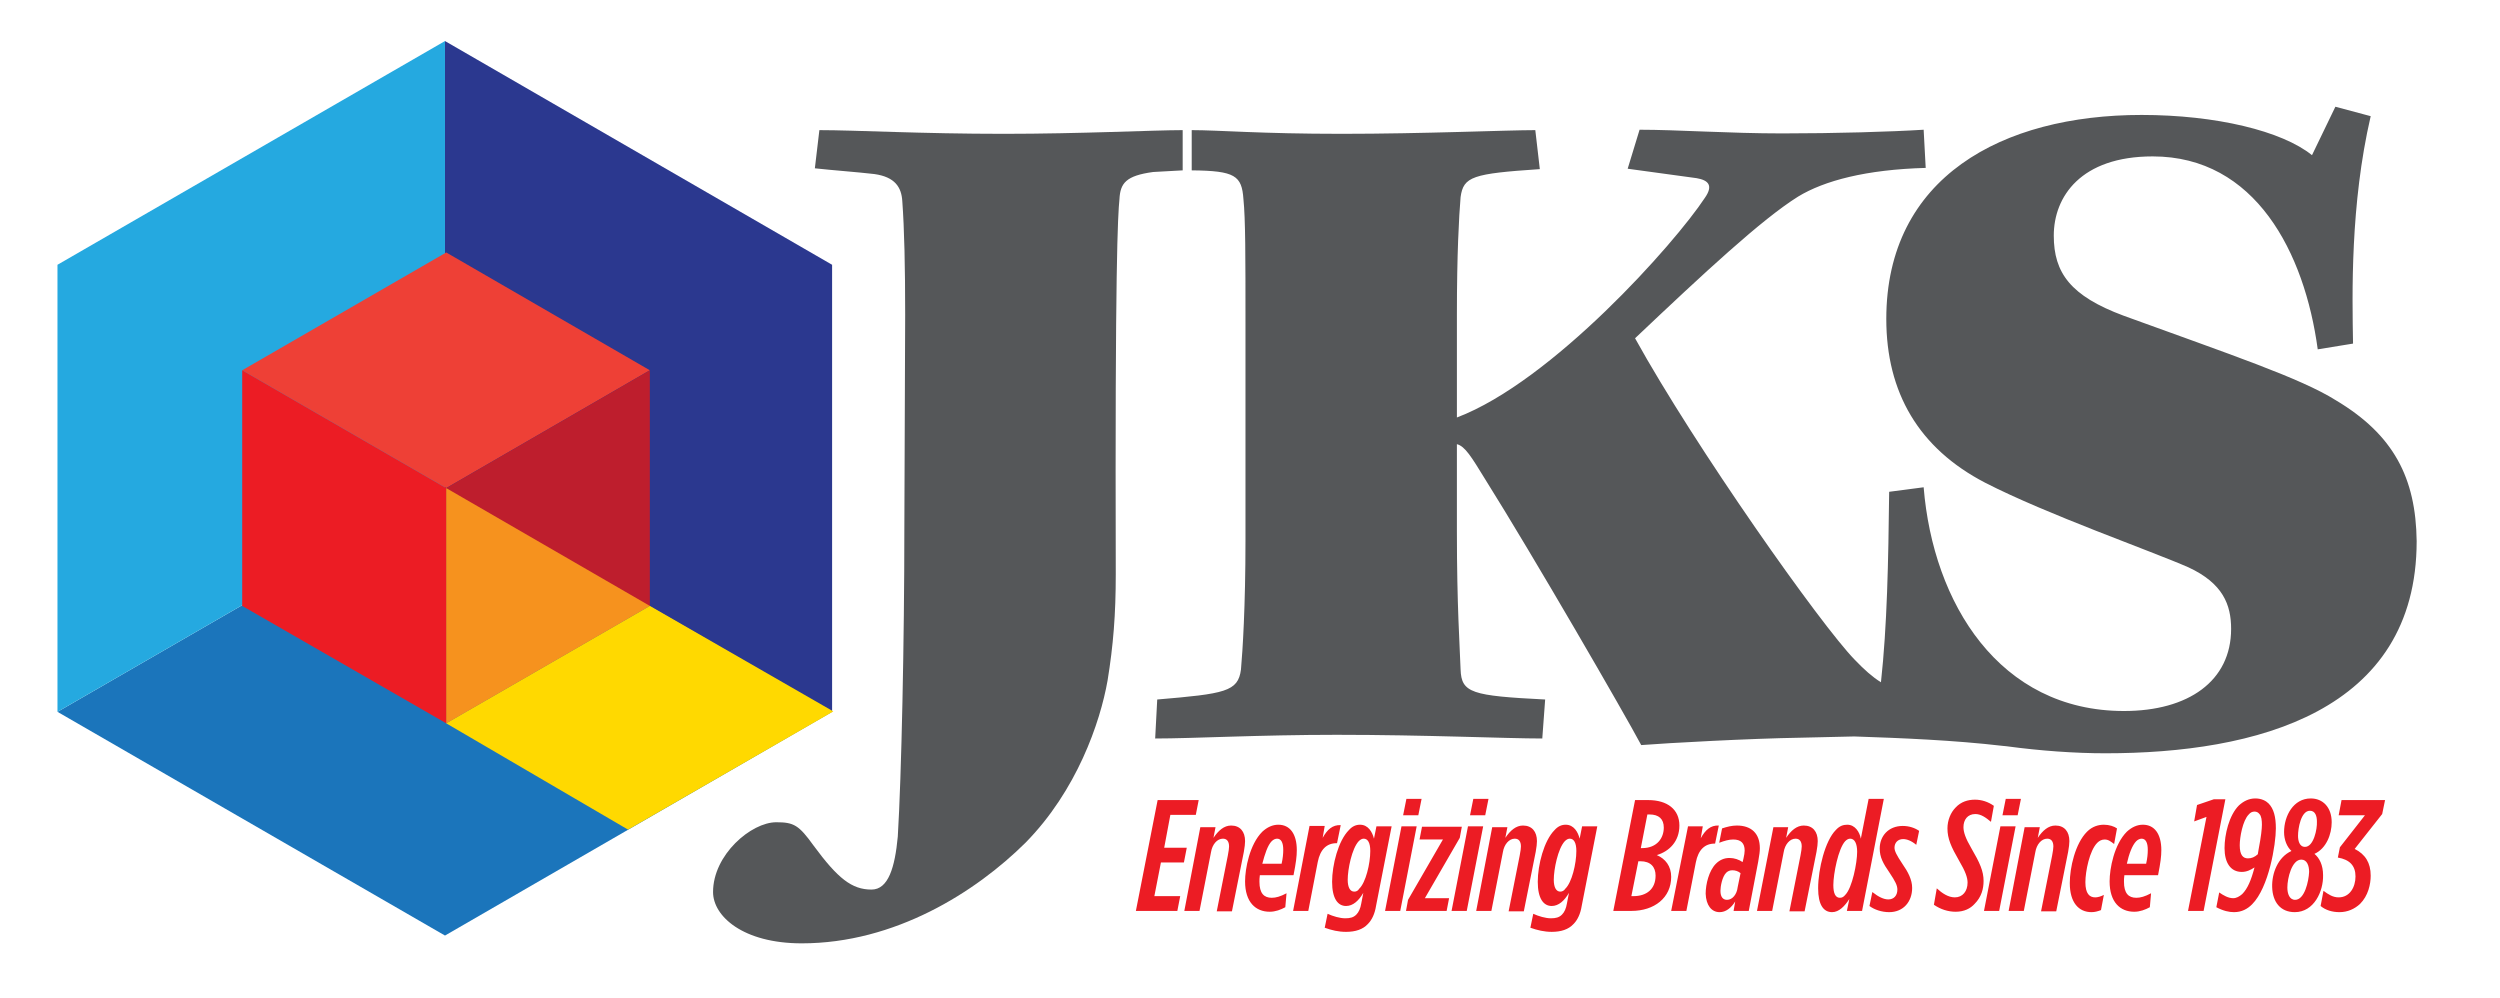
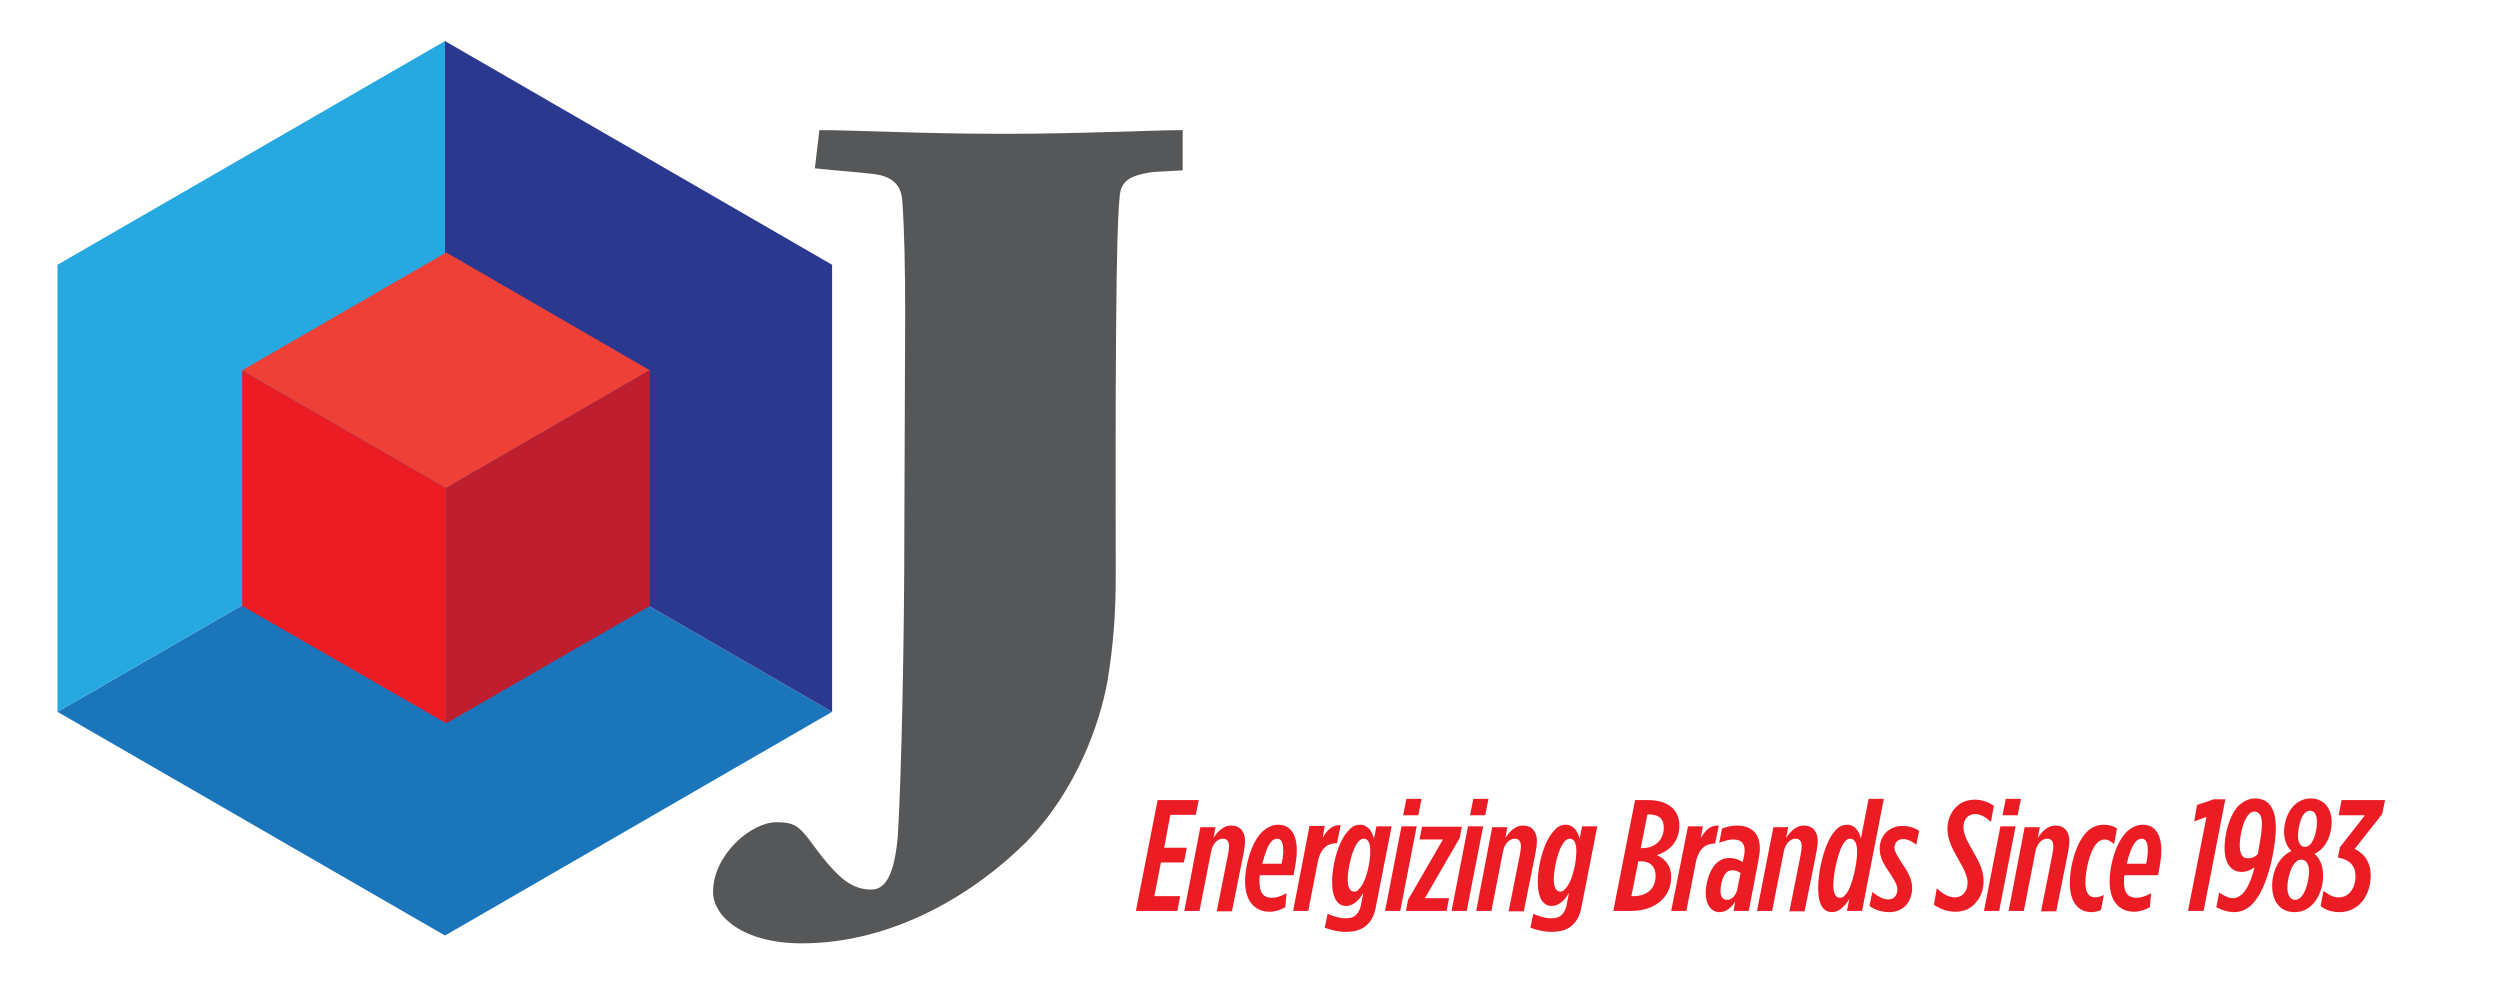
<svg xmlns="http://www.w3.org/2000/svg" version="1.1" id="Layer_1" x="0px" y="0px" viewBox="0 0 609 243" style="enable-background:new 0 0 609 243;" xml:space="preserve">
  <style type="text/css">
	.st0{fill:#1B75BB;}
	.st1{fill:#2B388F;}
	.st2{fill:#25A9E0;}
	.st3{fill:#EE4036;}
	.st4{fill:#EC1C24;}
	.st5{fill:#BE1E2D;}
	.st6{fill:#F6921E;}
	.st7{fill:#FFD900;}
	.st8{fill:#555759;}
</style>
  <g>
    <polygon class="st0" points="108.4,118.9 202.7,173.4 108.4,227.9 14,173.4 108.4,118.9  " />
    <polygon class="st1" points="108.4,118.9 202.7,173.4 202.7,64.5 108.4,10 108.4,118.9  " />
    <polygon class="st2" points="108.4,118.9 14,173.4 14,64.5 108.4,10 108.4,118.9  " />
    <polygon class="st3" points="59,90.2 108.7,118.9 158.3,90.2 108.7,61.5 59,90.2  " />
    <polygon class="st4" points="59,90.2 59,147.6 108.7,176.2 108.7,118.9 59,90.2  " />
    <polygon class="st5" points="108.7,176.2 158.3,147.6 158.3,90.2 108.7,118.9 108.7,176.2  " />
-     <polygon class="st6" points="108.7,118.9 158.3,147.6 108.7,176.2 108.7,118.9  " />
-     <polygon class="st7" points="108.7,176.2 153,202.1 203,173.3 158.3,147.6 108.7,176.2  " />
    <g>
      <path class="st8" d="M288,31.7c-6.8,0-24.9,0.9-43.5,0.9c-20,0-36.1-0.9-44.9-0.9l-1.1,9.3c4.5,0.5,10.2,0.9,14.5,1.4    c5,0.7,6.6,3.2,6.8,6.6c0.5,6.8,0.7,16.1,0.7,27.7l-0.2,52c0,27.2-0.7,60.4-1.6,75.1c-0.7,7.5-2.3,12.9-6.4,12.9    c-4.8,0-8.2-2.7-14.1-10.7c-3.6-5-4.8-5.7-9.1-5.7c-6.1,0-15.4,7.9-15.4,17c0,5.9,7.3,12.5,21.6,12.5c22.7,0,42.4-12.5,54.5-24.5    c12.5-12.7,18.2-29.3,20-39.5c1.4-8.6,2-16.1,2-25.9c-0.2-75.1,0.5-87.4,0.9-91.4c0.2-3.9,1.6-5.7,8.2-6.6l7.2-0.4V31.7z" />
-       <path class="st8" d="M569,97.5c-8.6-5.4-25.6-11.1-51.7-20.6c-12.9-4.8-17-10.4-17-19.5c0-9.5,6.6-19.3,24.1-19.3    c25,0,37,23.4,40.2,47l8.6-1.4c-0.2-12-0.7-33.8,4.3-55.4l-8.6-2.3l-5.7,11.8c-7.3-5.9-23.4-9.8-41.5-9.8    c-34,0-62.2,15.2-62.2,49.7c0,17.9,7.9,31.5,24.1,39.9c15,7.7,40.4,16.6,49.5,20.6c8.4,3.9,10.4,9.1,10.4,15    c0,12.7-10.4,20-26.1,20c-30.4,0-46.5-26.3-48.8-54.5l-8.4,1.1c-0.2,17.3-0.5,32.7-2,46.4c-2.1-1.3-4.1-3.1-6.4-5.5    c-8.2-8.4-38.8-51.7-53.5-78.3c17-16.1,30.9-29,39.7-34.5c6.4-3.9,16.6-6.6,31.1-7l-0.5-9.3c-7.9,0.5-21.6,0.9-34.5,0.9    c-12.7,0-25.6-0.9-34.7-0.9l-2.9,9.5l16.8,2.3c2.9,0.5,4.1,1.8,2,4.8c-7.3,11.1-37.2,44.7-60.4,53.5V76.6    c0-14.7,0.5-23.8,0.9-28.6c0.7-5,2.9-5.7,19.3-6.8l-1.1-9.5c-7,0-27.2,0.9-47.2,0.9c-19.7,0-29.9-0.9-36.5-0.9v9.8    c10.6,0.1,12.2,1.3,12.6,7c0.5,4.8,0.5,14.1,0.5,30v53.1c0,16.3-0.7,27-1.1,31.5c-0.7,5.4-3.9,5.9-20.4,7.3l-0.5,9.5    c9.1,0,25.6-0.9,44.2-0.9c21.6,0,41.3,0.9,50.1,0.9l0.7-9.5c-17.9-0.9-20.4-1.6-20.6-7.3c-0.2-5.9-0.9-15.4-0.9-33.6v-21.3    c2,0.5,3.6,3.2,6.8,8.4c11.8,18.8,34,57.2,38.1,64.9c6.4-0.5,26.3-1.6,39-1.8c4.8-0.1,8.8-0.2,12.9-0.3    c11.7,0.4,24.2,0.9,36.2,2.3c0.4,0,0.7,0.1,1,0.1c8.2,1.1,16.5,1.7,24,1.7c36.5,0,75.8-10,75.8-51.7    C588.5,116.4,583.1,105.9,569,97.5z" />
    </g>
    <path class="st4" d="M276.7,221.9h10.1l0.7-3.6h-6.3l1.6-8.2h5.6l0.7-3.6h-5.5l1.5-8h6.2l0.7-3.6h-10L276.7,221.9L276.7,221.9z    M288.5,221.9h3.7l2.8-14.3c0.3-1.9,1.5-3.3,2.9-3.3c1,0,1.5,0.7,1.5,1.9c0,0.5-0.1,1.1-0.3,2.2l-2.7,13.6h3.7l2.9-14.5   c0.2-1.2,0.3-1.9,0.3-2.6c0-2.3-1.2-3.8-3.4-3.8c-1.7,0-3.1,1.2-4.3,3l0.5-2.6h-3.7L288.5,221.9L288.5,221.9z M315.1,213.2   c0.6-3,0.8-4.6,0.8-6.1c0-4-1.7-6.2-4.5-6.2c-1.4,0-2.7,0.6-3.9,1.7c-3.1,3.1-4.2,9-4.2,12.1c0,5.1,2.6,7.4,6,7.4   c1.4,0,2.7-0.5,3.8-1.1l0.3-3.4c-1.5,0.8-2.6,1.1-3.6,1.1c-1.9,0-3-1.1-3-3.9c0-0.4,0-1,0.1-1.6H315.1L315.1,213.2z M309.8,204.9   c0.4-0.4,0.9-0.6,1.3-0.6c1,0,1.5,1,1.5,2.7c0,1-0.1,2.1-0.4,3.4h-4.7C308.1,208.1,308.8,205.9,309.8,204.9L309.8,204.9z    M315,221.9h3.7L321,210c0.6-3.1,2.2-4.6,4.6-4.6h0.1l0.9-4.4c-2-0.1-3.3,1.1-4.4,3.1l0.5-2.9H319L315,221.9L315,221.9z M327.9,227   c2.3,0,4.1-0.6,5.3-1.9c1-1,1.7-2.5,2-4.4l3.8-19.4h-3.7l-0.6,3c-0.4-1.6-1.4-3.4-3.4-3.4c-1,0-1.9,0.4-2.7,1.3   c-2.6,2.6-4.1,8.5-4.1,12.6c0,4.1,1.4,5.9,3.4,5.9c1.7,0,3.1-1.3,4.2-3.2l-0.5,2.6c-0.2,1.2-0.6,2.1-1.2,2.7   c-0.7,0.7-1.5,0.9-2.7,0.9c-1.3,0-3-0.5-4.3-1.1l-0.7,3.4C324.4,226.6,326,227,327.9,227L327.9,227z M329.9,217.2   c-1,0-1.6-1-1.6-2.9c0-2.5,1-7.6,2.7-9.4c0.4-0.4,0.8-0.6,1.2-0.6c1,0,1.6,1,1.6,3c0,3.1-1.1,7.7-2.7,9.2   C330.8,217,330.4,217.2,329.9,217.2L329.9,217.2z M337.4,221.9h3.7l4-20.6h-3.7L337.4,221.9L337.4,221.9z M341.8,198.6h3.7l0.8-4   h-3.7L341.8,198.6L341.8,198.6z M342.5,221.9h9.9l0.6-3.1h-5.9l8.5-14.7l0.5-2.7h-9.7l-0.6,3.1h5.7l-8.5,14.7L342.5,221.9   L342.5,221.9z M353.6,221.9h3.7l4-20.6h-3.7L353.6,221.9L353.6,221.9z M358.1,198.6h3.7l0.8-4h-3.7L358.1,198.6L358.1,198.6z    M359.6,221.9h3.7l2.8-14.3c0.3-1.9,1.5-3.3,2.9-3.3c1,0,1.5,0.7,1.5,1.9c0,0.5-0.1,1.1-0.3,2.2l-2.7,13.6h3.7l2.9-14.5   c0.2-1.2,0.3-1.9,0.3-2.6c0-2.3-1.2-3.8-3.4-3.8c-1.7,0-3.1,1.2-4.3,3l0.5-2.6h-3.7L359.6,221.9L359.6,221.9z M378,227   c2.3,0,4.1-0.6,5.3-1.9c1-1,1.7-2.5,2-4.4l3.8-19.4h-3.7l-0.6,3c-0.4-1.6-1.4-3.4-3.4-3.4c-1,0-1.9,0.4-2.7,1.3   c-2.6,2.6-4.1,8.5-4.1,12.6c0,4.1,1.4,5.9,3.4,5.9c1.7,0,3.1-1.3,4.2-3.2l-0.5,2.6c-0.2,1.2-0.6,2.1-1.2,2.7   c-0.7,0.7-1.5,0.9-2.7,0.9c-1.3,0-3-0.5-4.3-1.1l-0.7,3.4C374.5,226.6,376.2,227,378,227L378,227z M380.1,217.2c-1,0-1.6-1-1.6-2.9   c0-2.5,1-7.6,2.7-9.4c0.4-0.4,0.8-0.6,1.2-0.6c1,0,1.6,1,1.6,3c0,3.1-1.1,7.7-2.7,9.2C381,217,380.5,217.2,380.1,217.2L380.1,217.2   z M393,221.9h4.4c5.6,0,9.7-3.2,9.7-8.3c0-2.6-1.4-4.4-3.5-5.3c3-0.9,5.5-3.3,5.5-7.2c0-3.9-2.9-6.2-7.6-6.2h-3.2L393,221.9   L393,221.9z M397.4,218.3l1.7-8.5h0.5c2.5,0,3.7,1.4,3.7,3.5c0,3.3-2.2,5-5.4,5H397.4L397.4,218.3z M399.7,206.6l1.6-8.2h0.5   c2.3,0,3.5,1.1,3.5,3.2c0,2.4-1.5,5-5.3,5H399.7L399.7,206.6z M407.1,221.9h3.7l2.3-11.8c0.6-3.1,2.2-4.6,4.6-4.6h0.1l0.9-4.4   c-2-0.1-3.3,1.1-4.4,3.1l0.5-2.9h-3.6L407.1,221.9L407.1,221.9z M418.9,222.2c1.5,0,2.8-1,3.8-2.6l-0.4,2.3h3.7l2.3-12   c0.3-1.7,0.4-2.5,0.4-3.3c0-3.5-2-5.5-5.6-5.5c-1.2,0-2.4,0.3-3.6,0.7l-0.7,3.5c1.3-0.5,2.4-0.8,3.4-0.8c1.9,0,2.8,0.9,2.8,2.7   c0,0.5-0.1,1.1-0.3,2l-0.2,0.8c-0.9-0.6-2-1-3.2-1c-1.3,0-2.4,0.5-3.3,1.4c-1.7,1.7-2.5,5-2.5,7.3   C415.6,220.5,416.9,222.2,418.9,222.2L418.9,222.2z M420.7,219.2c-0.9,0-1.6-0.6-1.6-2.2c0-1,0.4-3.4,1.4-4.4   c0.4-0.4,0.9-0.6,1.5-0.6c0.7,0,1.4,0.2,2,0.7l-0.7,3.4C423.1,217.9,422,219.2,420.7,219.2L420.7,219.2z M428,221.9h3.7l2.8-14.3   c0.3-1.9,1.5-3.3,2.9-3.3c1,0,1.5,0.7,1.5,1.9c0,0.5-0.1,1.1-0.3,2.2l-2.7,13.6h3.7l2.9-14.5c0.2-1.2,0.3-1.9,0.3-2.6   c0-2.3-1.2-3.8-3.4-3.8c-1.7,0-3.1,1.2-4.3,3l0.5-2.6H432L428,221.9L428,221.9z M449.9,221.9h3.7l5.3-27.3h-3.7l-1.9,9.7   c-0.3-1.6-1.4-3.4-3.3-3.4c-1,0-1.9,0.3-2.8,1.3c-2.6,2.6-4.3,9.5-4.3,14.2c0,4,1.3,5.8,3.4,5.8c1.7,0,3.1-1.5,4.2-3.2L449.9,221.9   L449.9,221.9z M448.2,218.7c-1.1,0-1.6-1.1-1.6-3.1c0-2.7,1.2-8.9,2.9-10.7c0.4-0.4,0.8-0.6,1.2-0.6c1.1,0,1.7,1.2,1.7,3.2   c0,2.7-1.2,8.8-2.9,10.5C449.1,218.5,448.7,218.7,448.2,218.7L448.2,218.7z M460.2,222.2c3.5,0,5.6-2.6,5.6-5.9c0-2-1-3.9-2.4-5.9   c-1.4-2.1-1.9-3.1-1.9-3.9c0-1.2,0.8-2.1,2.1-2.1c0.9,0,2,0.4,3.2,1.4l0.7-3.4c-1-0.7-2.4-1.2-4-1.2c-3.5,0-5.6,2.5-5.6,5.5   c0,2.1,0.8,3.6,2.4,5.9c1.4,2.1,1.9,3.1,1.9,4.1c0,1.5-0.9,2.4-2.2,2.4c-1.1,0-2.4-0.6-3.9-1.8l-0.7,3.4   C456.6,221.6,458.4,222.2,460.2,222.2L460.2,222.2z M476.4,222.1c2.1,0,3.6-0.8,4.6-1.9c1.7-1.7,2.2-3.7,2.2-5.6c0-2.4-0.9-4.4-3-8   c-1.4-2.4-1.9-3.9-1.9-5.1c0-1.8,1-3.2,2.9-3.2c1.4,0,2.6,0.9,3.8,1.9l0.7-3.9c-1.4-1-3-1.5-4.6-1.5c-1.7,0-3.4,0.5-4.7,1.9   c-1.2,1.2-2,3.1-2,5.1c0,2.5,0.9,4.5,2.8,7.8c1.6,2.7,2.1,4.2,2.1,5.4c0,2.1-1.2,3.6-3.1,3.6c-1.6,0-3.1-1-4.4-2.2l-0.7,4   C472.7,221.5,474.5,222.1,476.4,222.1L476.4,222.1z M483.3,221.9h3.7l4-20.6h-3.7L483.3,221.9L483.3,221.9z M487.8,198.6h3.7l0.8-4   h-3.7L487.8,198.6L487.8,198.6z M489.3,221.9h3.7l2.8-14.3c0.3-1.9,1.5-3.3,2.9-3.3c1,0,1.5,0.7,1.5,1.9c0,0.5-0.1,1.1-0.3,2.2   l-2.7,13.6h3.7l2.9-14.5c0.2-1.2,0.3-1.9,0.3-2.6c0-2.3-1.2-3.8-3.4-3.8c-1.7,0-3.1,1.2-4.3,3l0.5-2.6h-3.7L489.3,221.9   L489.3,221.9z M509.5,222.2c0.8,0,1.5-0.2,2.3-0.5l0.7-3.7c-0.8,0.4-1.5,0.6-2.1,0.6c-1.4,0-2.4-0.9-2.4-3.7c0-2.6,1-7.7,2.9-9.6   c0.5-0.5,1.1-0.8,1.8-0.8c0.9,0,1.5,0.5,2.3,1.1l0.7-3.8c-0.7-0.5-1.9-0.9-3.2-0.9c-1.3,0-2.8,0.4-4.1,1.7   c-2.9,2.9-4.2,8.8-4.2,12.5C504.2,219.9,506.4,222.2,509.5,222.2L509.5,222.2z M525.7,213.2c0.6-3,0.8-4.6,0.8-6.1   c0-4-1.7-6.2-4.5-6.2c-1.4,0-2.7,0.6-3.9,1.7c-3.1,3.1-4.2,9-4.2,12.1c0,5.1,2.6,7.4,6,7.4c1.4,0,2.7-0.5,3.8-1.1l0.3-3.4   c-1.5,0.8-2.6,1.1-3.6,1.1c-1.9,0-3-1.1-3-3.9c0-0.4,0-1,0.1-1.6H525.7L525.7,213.2z M520.4,204.9c0.4-0.4,0.9-0.6,1.3-0.6   c1,0,1.5,1,1.5,2.7c0,1-0.1,2.1-0.4,3.4h-4.7C518.6,208.1,519.4,205.9,520.4,204.9L520.4,204.9z M533,221.9h3.8l5.3-27.2h-2.8   l-4.1,1.4l-0.7,4l3-1.1L533,221.9L533,221.9z M544.2,222.2c1.9,0,3.3-0.8,4.4-1.9c4.1-4.1,5.8-14.6,5.8-18.5c0-2.8-0.5-4.8-1.8-6.1   c-0.6-0.6-1.7-1.2-3.2-1.2c-1.6,0-2.9,0.7-4,1.7c-2.4,2.4-3.5,7.1-3.5,10.4c0,3.6,1.5,5.8,4.2,5.8c1.2,0,2.2-0.5,3.1-1.1   c-0.8,3.1-1.7,5.2-3,6.5c-0.7,0.6-1.4,1-2.2,1c-1.2,0-2.4-0.7-3.4-1.4l-0.7,3.6C541.6,221.9,543,222.2,544.2,222.2L544.2,222.2z    M547.6,209.1c-1.2,0-2-0.8-2-3.2c0-1.9,0.7-6,2.2-7.5c0.4-0.5,0.9-0.7,1.4-0.7c0.5,0,0.9,0.2,1.2,0.6c0.5,0.5,0.6,1.6,0.6,2.6   c0,1-0.2,2.9-0.8,6l-0.2,1.2C549.2,208.8,548.5,209.1,547.6,209.1L547.6,209.1z M559,222.2c4.7,0,7-5.1,6.9-9   c0-2.5-0.9-4.2-2.1-5.2c2.9-1.3,4.2-4.8,4.2-7.7c0-3.7-2.2-5.8-5.1-5.8c-4.2,0-6.5,4.2-6.5,8.2c0,1.9,0.7,3.6,1.8,4.6   c-3.3,1.5-4.8,5.4-4.7,8.8C553.6,219.7,555.5,222.2,559,222.2L559,222.2z M559.1,219.2c-1.4,0-1.9-1.5-1.9-3c0-2.3,1.1-6.8,3.4-6.8   c1.4,0,1.9,1.5,1.9,3C562.4,214.7,561.4,219.2,559.1,219.2L559.1,219.2z M561.5,206.3c-1.4,0-1.7-1.6-1.7-2.7   c0-1.8,0.7-6.1,2.9-6.1c1.3,0,1.7,1.3,1.7,2.6C564.5,202,563.6,206.3,561.5,206.3L561.5,206.3z M569.9,222.2c2,0,3.7-0.8,5-2   c2-2,2.6-4.8,2.6-6.9c0-3.1-1.3-5.2-3.9-6.5l6.7-8.5l0.7-3.4h-10.6l-0.7,3.7h6.4l-6.1,7.8l-0.5,2.5c2.9,0.5,4.3,2,4.3,4.6   c0,2.6-1.4,5.1-4.1,5.1c-1.4,0-2.5-0.7-3.7-1.6l-0.7,3.7C566.5,221.7,568.1,222.2,569.9,222.2L569.9,222.2z" />
  </g>
</svg>